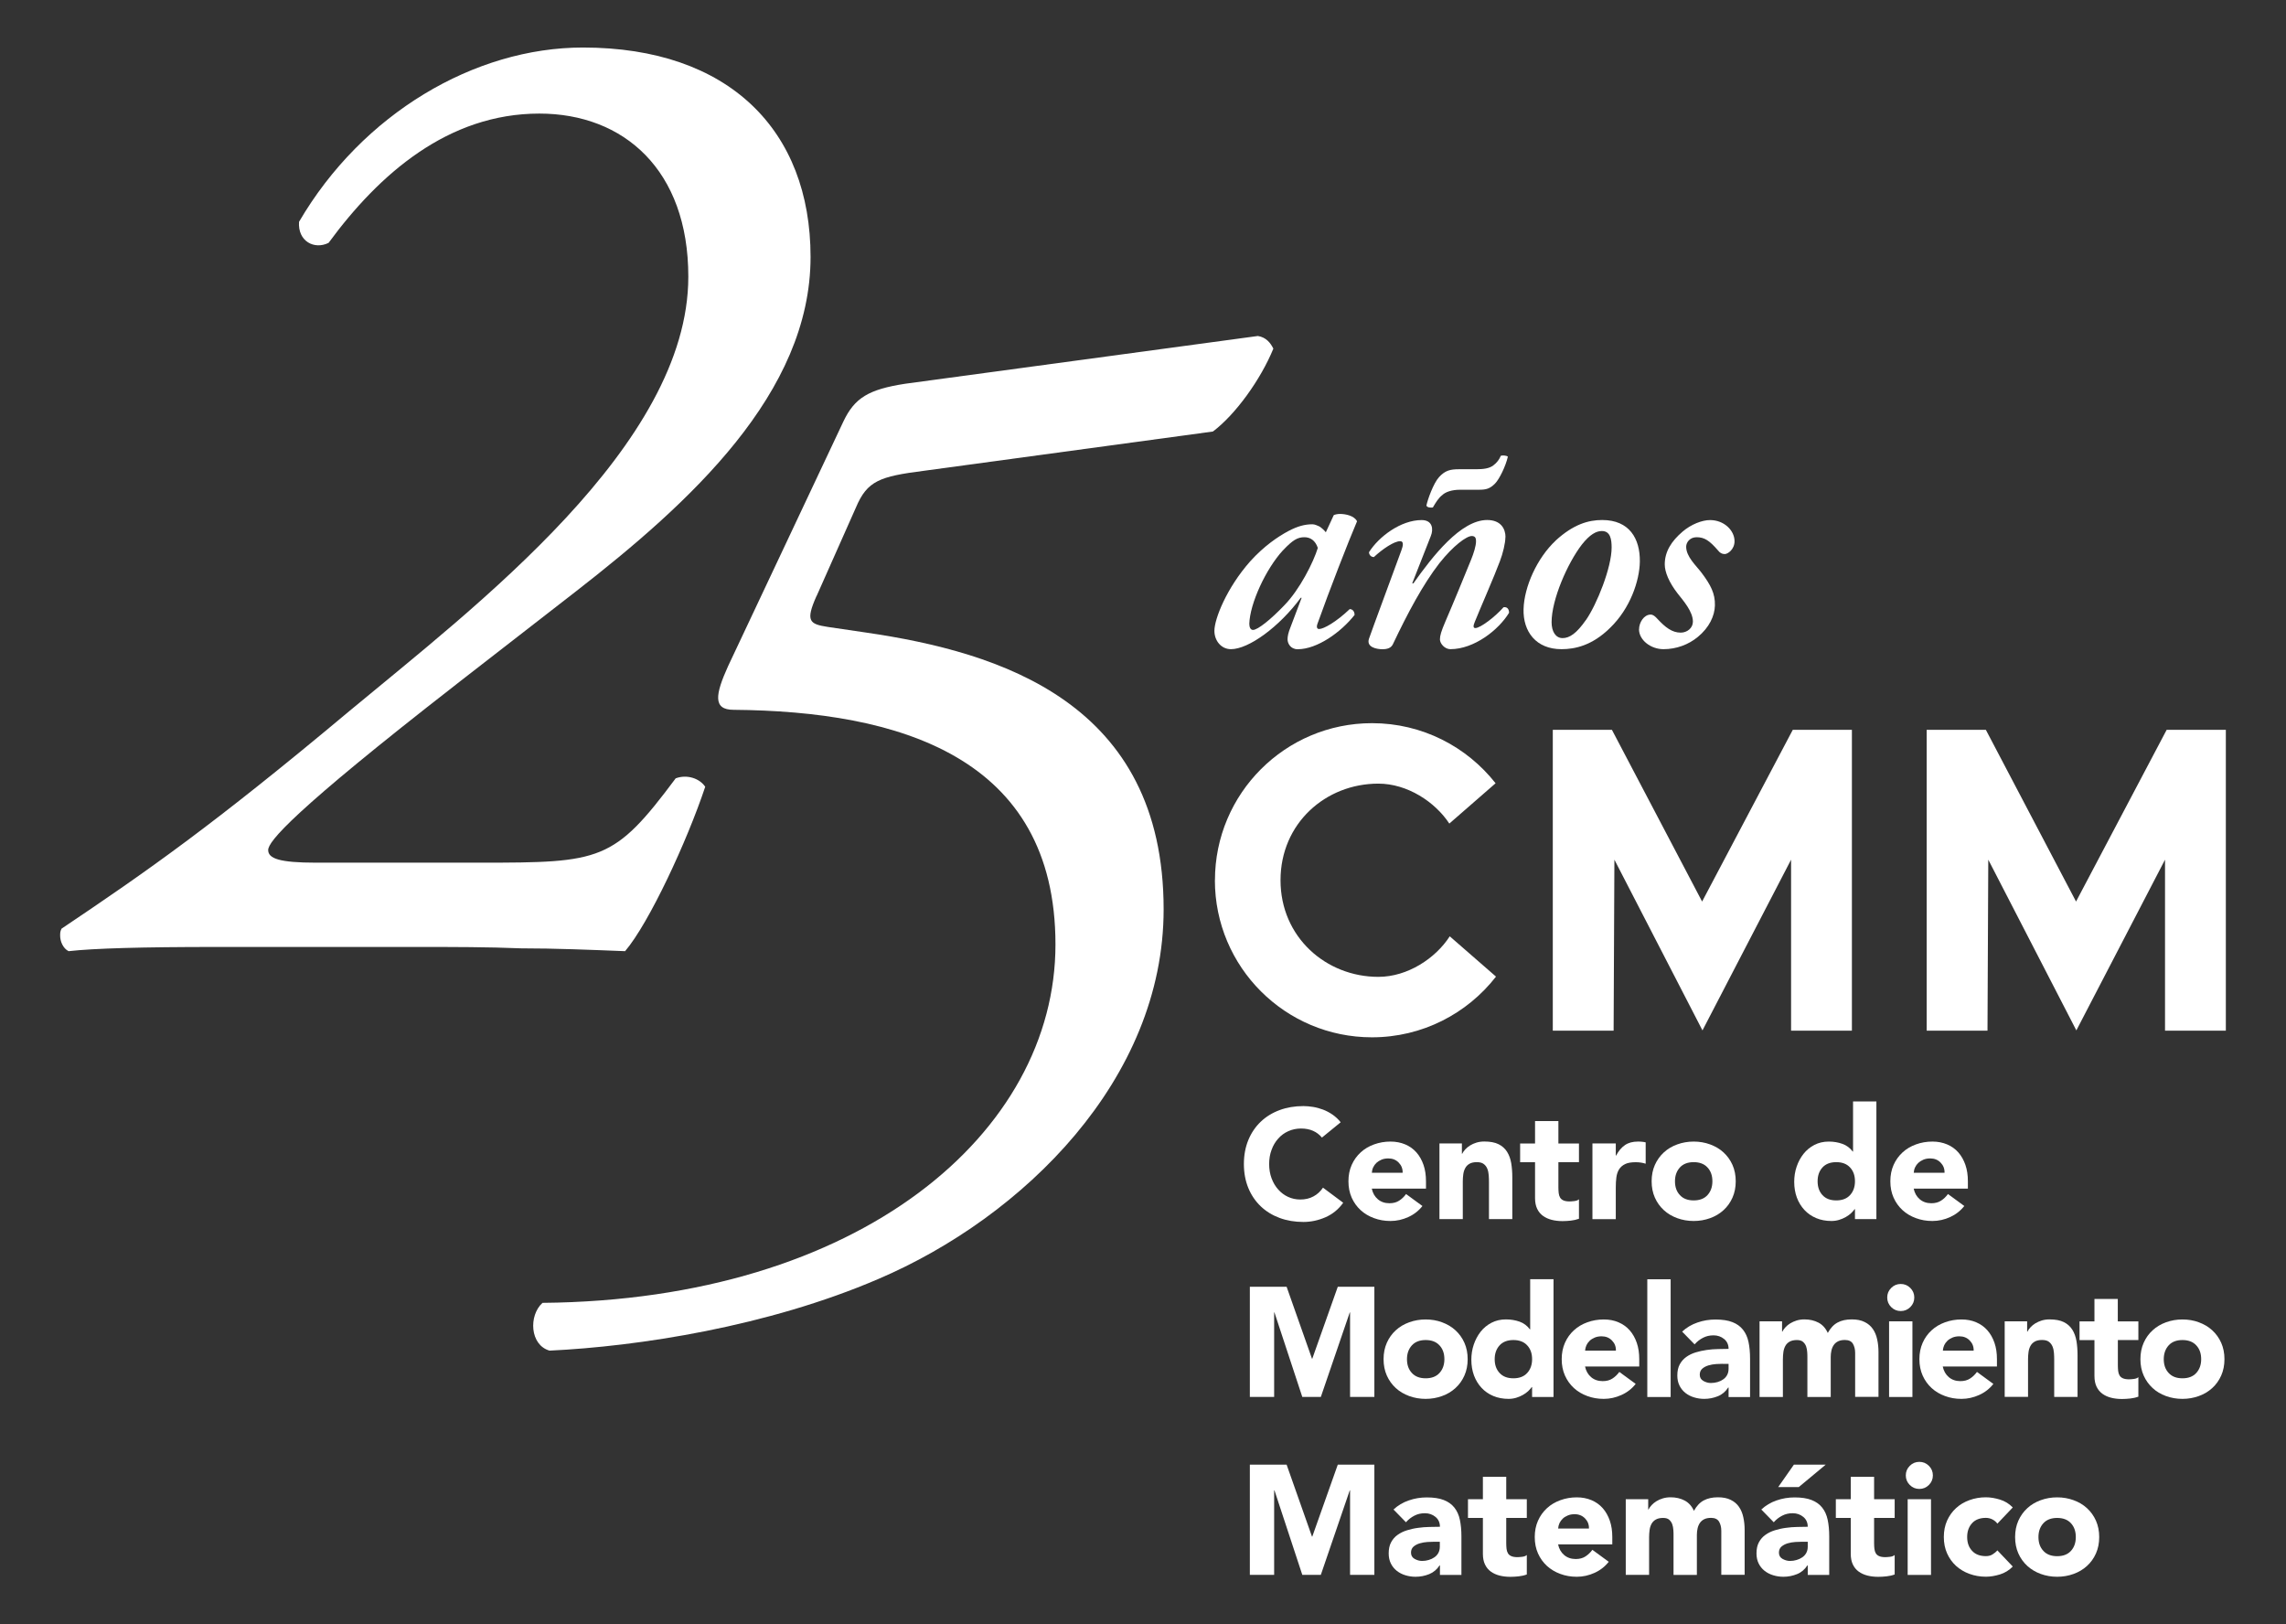
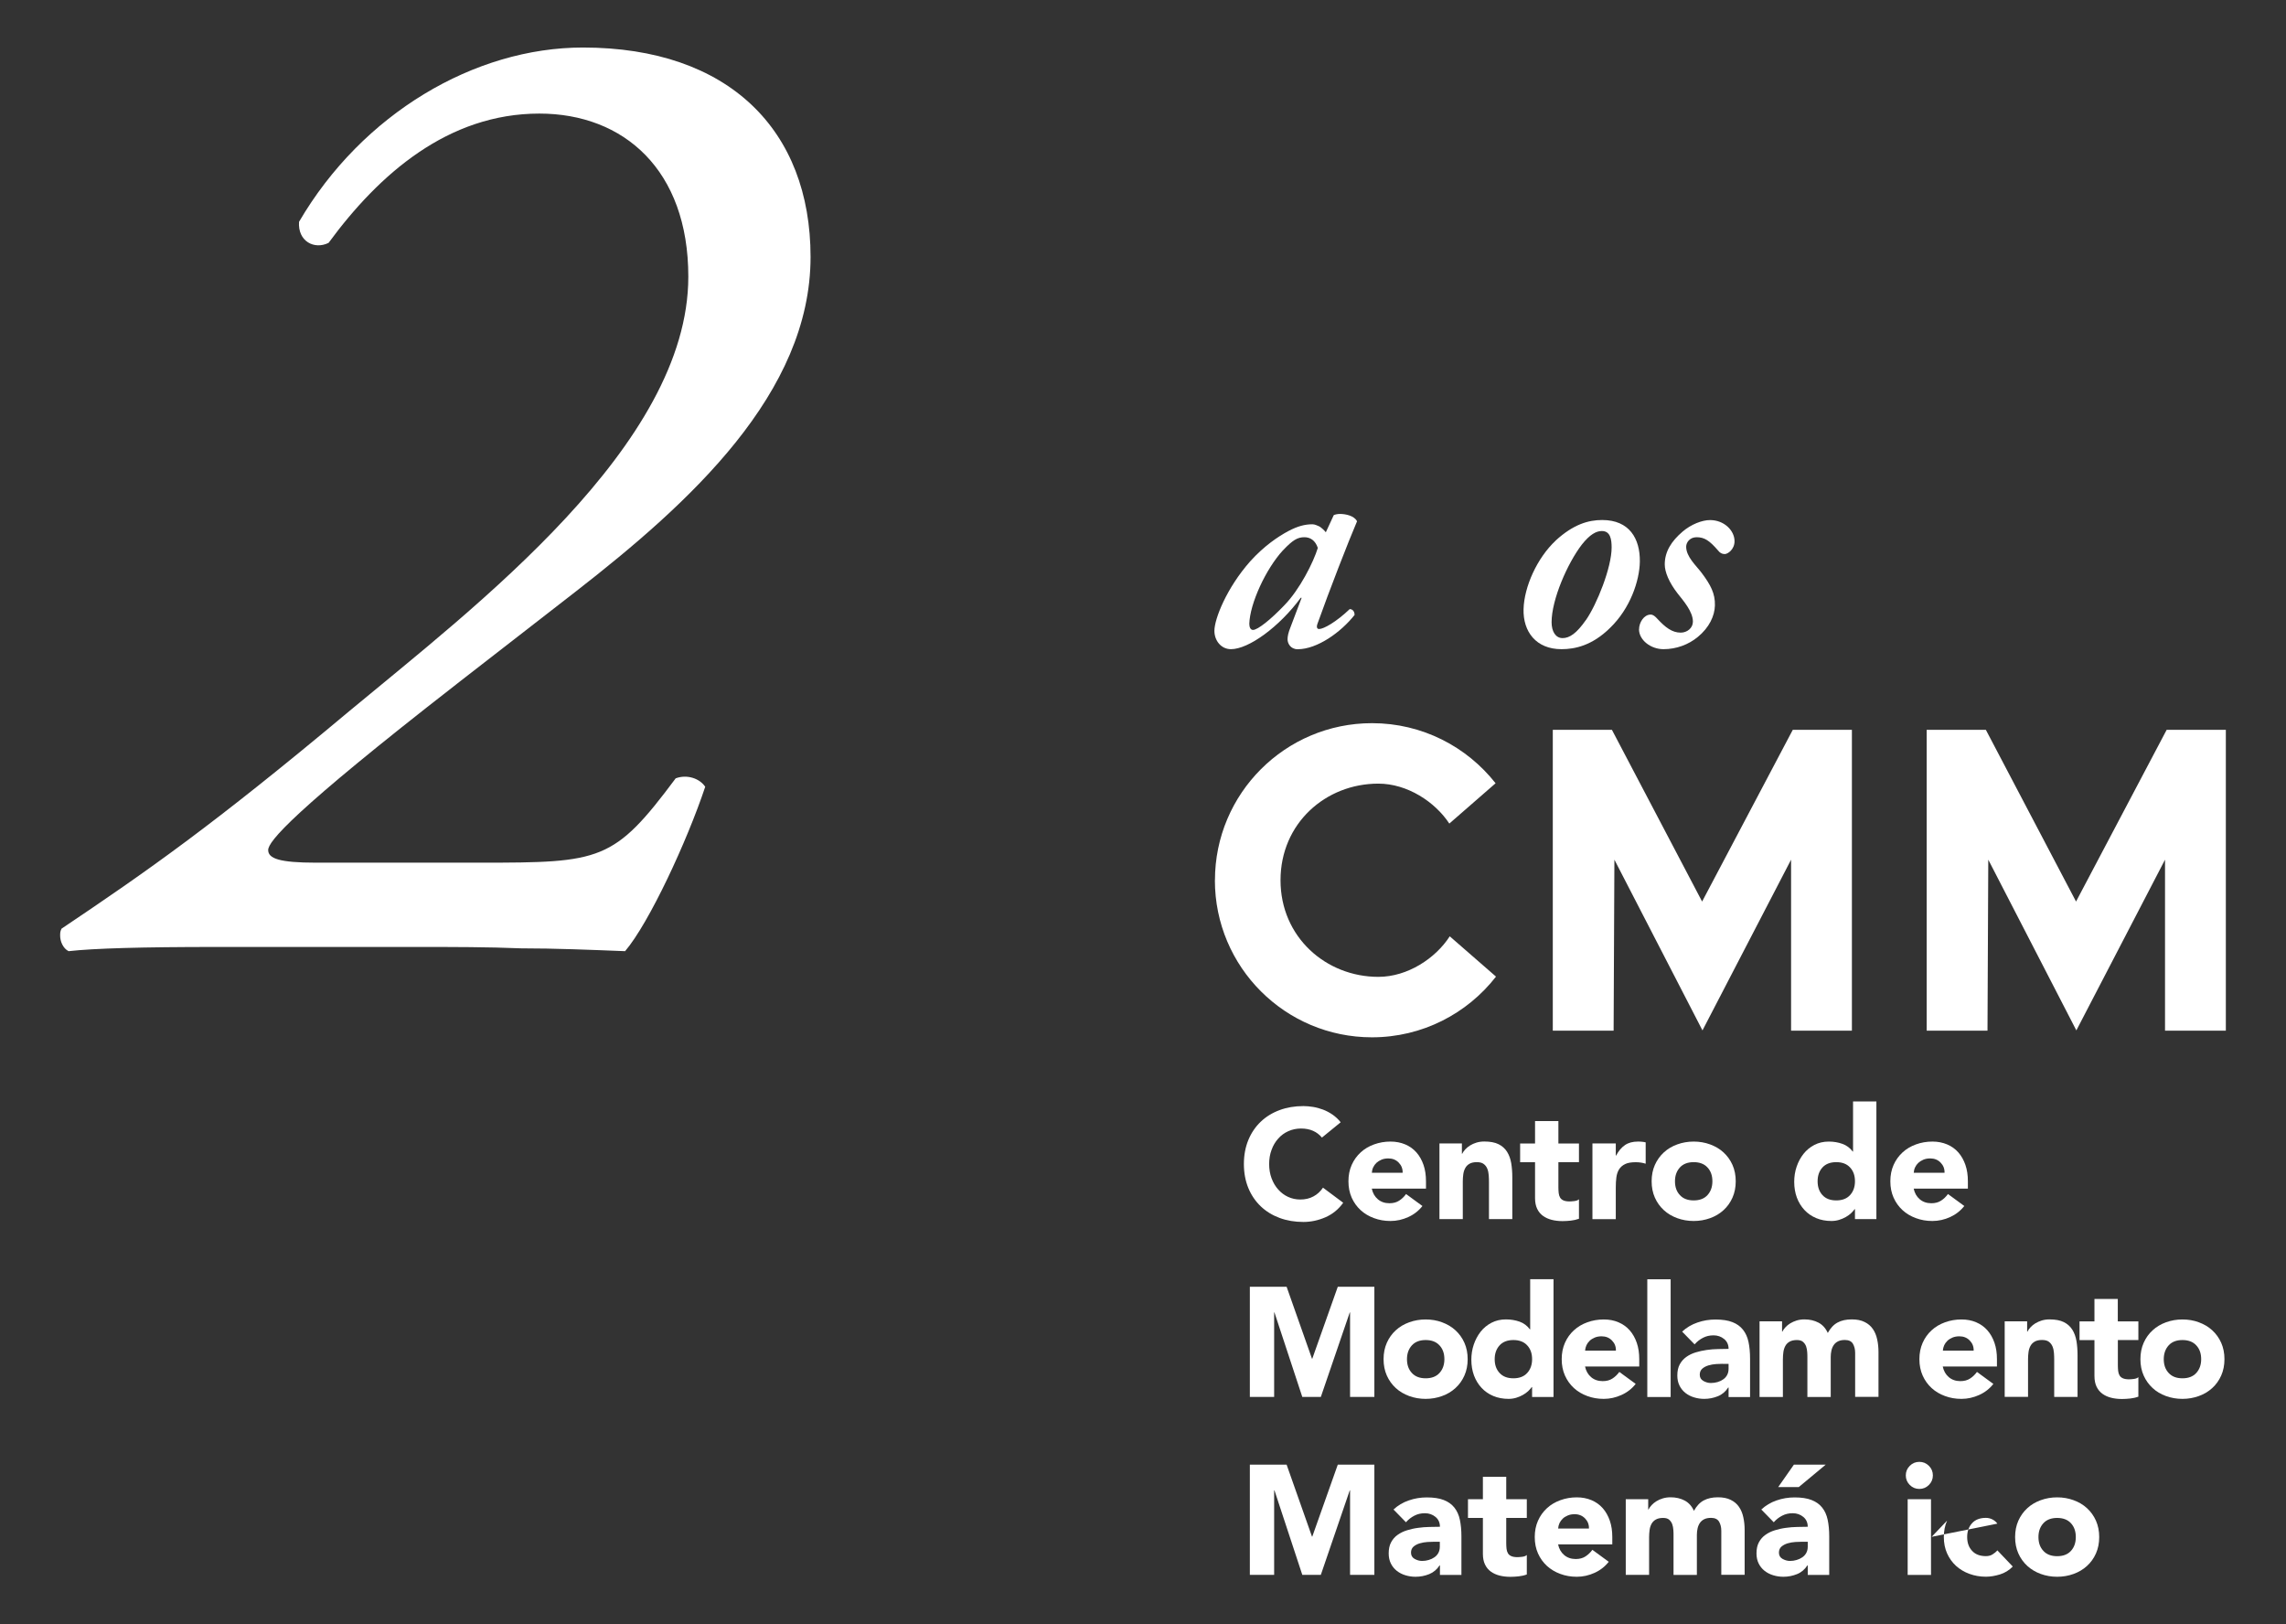
<svg xmlns="http://www.w3.org/2000/svg" id="logo" viewBox="0 0 380 270">
  <rect x="0" y="0" width="380" height="270" fill="#333333" stroke="none" />
  <defs>
    <style>
      .cls-1 {
        fill: #fff;
      }
    </style>
  </defs>
  <g>
    <path class="cls-1" d="M221.71,85.63c.2-.1.61-.2,1.02-.2.97,0,2.39.3,2.85,1.22-1.42,3.31-4.68,11.7-6.56,16.99-.25.66-.05.92.25.92.76,0,2.85-1.17,5.09-3.31.41,0,.81.31.81.97-2.24,2.85-6.2,5.7-9.46,5.7-1.22,0-1.68-1.02-1.68-1.63,0-.51.1-1.07.51-2.09l1.83-4.83h-.15c-3.56,4.83-8.65,8.54-11.6,8.54-1.63,0-2.75-1.42-2.75-3.05,0-1.98,2.03-7.12,5.95-11.55,2.29-2.54,4.63-4.12,6.36-5.04,1.53-.81,2.75-1.12,3.97-1.12.41,0,.81.2,1.17.36.25.15.76.56,1.07.97l1.32-2.85ZM213.26,91.48c-2.85,3.1-5.49,8.85-5.59,12.21,0,.56.2,1.02.61,1.02.81,0,3-1.78,5.19-4.07,2.59-2.64,4.88-7.22,5.59-9.56-.41-1.22-1.22-1.78-2.24-1.78-1.12,0-1.93.46-3.56,2.19Z" />
-     <path class="cls-1" d="M250.24,89.29c0,.97-.41,2.7-.92,4.02-.92,2.49-3.36,8.04-4.17,10.07-.25.61-.31,1.02.1,1.02.81,0,3.25-1.83,4.68-3.46.61-.1.92.31.92.92-1.73,2.85-5.8,6.05-9.76,6.05-.92,0-1.73-.92-1.73-1.63,0-.61.2-1.32.92-3,1.32-3.05,3.05-7.27,4.27-10.27.41-1.02.81-2.24.81-3.05,0-.46-.1-.86-.71-.86-.86,0-3.05,1.58-5.39,4.53-2.75,3.56-5.24,8.24-7.73,13.48-.3.61-.92.81-1.73.81-.92,0-2.7-.31-2.24-1.73.2-.66,4.88-13.27,5.39-14.7.31-.81.41-1.53-.2-1.53-1.02,0-2.95,1.32-4.37,2.64-.51,0-.81-.41-.81-.81,1.63-2.59,5.29-5.34,8.75-5.34,1.83,0,1.98,1.53,1.53,2.64l-3.1,7.88h.2c3.2-4.53,7.88-10.53,12.26-10.53,2.24,0,3.05,1.42,3.05,2.85ZM245.31,78c1.22,0,2.24-.1,2.95-.66.56-.41.97-.97,1.22-1.58.25-.1.97-.05,1.17.15-.36,1.58-1.42,3.76-2.14,4.48-.86.86-1.47,1.02-2.7,1.02h-3.1c-1.37,0-2.44.36-3,.92-.51.36-1.07,1.22-1.53,2.03-.46.05-.92,0-1.07-.31.2-1.02,1.17-3.71,2.09-4.73,1.02-1.12,1.88-1.32,3.31-1.32h2.8Z" />
    <path class="cls-1" d="M258.6,89.85c2.95-2.7,5.44-3.41,7.73-3.41,4.53,0,6.31,3.1,6.26,6.92-.05,3.15-1.58,7.78-4.98,11.04-2.95,2.9-5.8,3.51-8.04,3.51-4.27,0-6.41-2.95-6.31-6.66.1-3.71,2.24-8.49,5.34-11.39ZM263.63,103.07c1.83-2.64,4.27-8.75,4.27-12.05,0-1.37-.2-2.75-1.63-2.75-.92,0-1.98.56-3.31,2.24-2.39,3.1-5.04,9.15-5.04,12.92,0,1.53.66,2.64,1.83,2.64s2.34-.81,3.87-3Z" />
    <path class="cls-1" d="M272.46,104.6c0-1.12.81-2.44,1.93-2.44.41,0,.76.31,1.12.71,1.32,1.42,2.44,2.29,3.87,2.29,1.07,0,2.03-.76,2.03-1.83,0-1.68-1.58-3.46-2.54-4.68-1.42-1.83-2.14-3.56-2.14-4.83,0-2.14,1.12-3.87,2.95-5.44,1.42-1.22,3.25-1.93,4.58-1.93,2.34,0,4.07,1.73,4.07,3.51,0,1.37-1.12,2.14-1.63,2.14-.46,0-.81-.2-1.12-.61-1.42-1.63-2.24-2.19-3.56-2.19-1.12,0-1.73.86-1.73,1.58,0,1.68,1.68,3.15,2.59,4.37,1.48,1.98,2.24,3.41,2.19,5.39-.05,1.73-.92,3.66-2.85,5.24-1.53,1.27-3.56,2.03-5.7,2.03s-4.07-1.53-4.07-3.31Z" />
  </g>
  <g>
    <path class="cls-1" d="M75.88,113.73c-27.33,21.26-31.3,26.16-31.3,27.57s1.87,2.1,7.94,2.1h27.33c20.09,0,22.19-.23,32.47-14.02,1.87-.7,3.97,0,4.91,1.4-3.04,9.11-9.34,22.66-13.32,27.33-5.84-.23-11.68-.47-17.29-.47-5.61-.23-11.21-.23-17.05-.23h-33.64c-12.38,0-20.32.23-24.53.7-.93-.47-1.4-1.64-1.4-2.57,0-.47,0-.7.23-1.17,14.25-9.58,25-17.05,47.89-36.21,20.79-17.29,56.3-44.15,56.3-72.18,0-17.75-10.75-27.1-24.76-27.1-15.18,0-26.63,10.04-35.04,21.49-2.34,1.17-5.14-.23-4.91-3.5,10.51-17.99,29.2-28.97,47.19-28.97,24.29,0,37.84,13.78,37.84,34.81,0,22.66-20.09,40.88-39.01,55.6l-19.86,15.42Z" />
-     <path class="cls-1" d="M135.73,99.07c-1.87,4.2-1.17,4.67,1.87,5.14l6.31.93c22.43,3.27,49.52,11.68,49.52,46.02,0,28.27-23.36,51.16-47.42,61.44-18.46,7.94-39.95,11.21-54.66,11.91-3.27-.93-3.5-5.84-1.17-7.94,52.8-.47,85.27-28.27,85.27-59.57s-26.16-38.78-53.5-39.01c-3.5,0-3.04-2.57-.93-7.24l19.16-40.65c1.87-3.97,4.21-5.37,10.28-6.31l58.64-7.94c1.4.23,2.1,1.17,2.57,2.1-2.1,5.14-6.31,10.98-10.05,13.78l-48.12,6.54c-7.24.93-9.34,1.64-11.21,6.07l-6.54,14.72Z" />
  </g>
  <g>
    <polygon class="cls-1" points="258.12 171.32 258.12 121.32 267.95 121.32 282.94 149.86 298.01 121.32 307.84 121.32 307.84 171.32 297.73 171.32 297.73 142.9 283 171.28 268.36 142.9 268.23 171.32 258.12 171.32" />
    <path class="cls-1" d="M201.96,146.32c0-14.42,11.69-26.11,26.11-26.11,8.34,0,15.76,3.91,20.54,9.99l-7.69,6.7c-2.37-3.6-6.97-6.64-11.8-6.64-8.75,0-16.26,6.59-16.26,16.06s7.58,16.06,16.26,16.06c4.87,0,9.51-3.08,11.87-6.74l7.69,6.7c-4.78,6.14-12.24,10.09-20.62,10.09-14.42,0-26.11-11.69-26.11-26.11" />
    <polygon class="cls-1" points="320.27 171.32 320.27 121.32 330.11 121.32 345.1 149.86 360.16 121.32 370 121.32 370 171.32 359.89 171.32 359.89 142.9 345.15 171.28 330.51 142.9 330.38 171.32 320.27 171.32" />
    <g>
      <path class="cls-1" d="M219.74,189.09c-.4-.48-.88-.85-1.46-1.11-.58-.26-1.25-.39-2.01-.39s-1.46.15-2.11.44c-.65.29-1.21.7-1.68,1.23-.48.53-.85,1.15-1.11,1.88-.27.72-.4,1.51-.4,2.35s.13,1.65.4,2.37c.27.72.63,1.34,1.1,1.86.47.53,1.01.94,1.64,1.23.63.29,1.31.44,2.03.44.83,0,1.56-.17,2.2-.52.64-.34,1.16-.83,1.58-1.45l3.36,2.51c-.78,1.09-1.76,1.89-2.95,2.41-1.19.52-2.42.78-3.67.78-1.43,0-2.75-.22-3.96-.67-1.21-.45-2.25-1.09-3.13-1.93-.88-.84-1.57-1.85-2.06-3.04-.49-1.19-.74-2.52-.74-3.99s.25-2.8.74-3.99c.49-1.19,1.18-2.2,2.06-3.04.88-.84,1.92-1.48,3.13-1.93,1.21-.45,2.53-.67,3.96-.67.52,0,1.06.05,1.62.14.56.09,1.11.25,1.66.45.54.21,1.06.48,1.57.83.5.35.95.77,1.35,1.27l-3.11,2.54Z" />
      <path class="cls-1" d="M236.45,200.47c-.62.79-1.41,1.41-2.36,1.84-.95.43-1.93.65-2.95.65s-1.88-.16-2.73-.47c-.85-.31-1.6-.75-2.23-1.33-.63-.58-1.13-1.27-1.49-2.08-.36-.81-.54-1.72-.54-2.72s.18-1.91.54-2.72c.36-.81.86-1.5,1.49-2.08.63-.58,1.37-1.02,2.23-1.33.85-.31,1.76-.47,2.73-.47.9,0,1.71.16,2.45.47.73.31,1.35.75,1.86,1.33.51.58.9,1.27,1.18,2.08.28.81.41,1.72.41,2.72v1.22h-9.01c.16.74.49,1.33,1.01,1.77.52.44,1.16.66,1.92.66.64,0,1.18-.14,1.62-.43.44-.28.82-.65,1.15-1.1l2.72,1.99ZM233.16,194.94c.02-.66-.2-1.22-.65-1.68-.45-.47-1.03-.7-1.73-.7-.43,0-.81.07-1.14.21-.33.14-.61.32-.84.53-.23.22-.41.47-.54.75-.13.28-.2.58-.22.89h5.12Z" />
      <path class="cls-1" d="M239.28,190.07h3.73v1.71h.05c.12-.24.29-.48.52-.73.22-.24.49-.46.8-.65.31-.19.66-.35,1.06-.47.4-.12.83-.18,1.29-.18.98,0,1.78.15,2.38.45.6.3,1.07.72,1.41,1.26.34.54.56,1.16.69,1.89.12.72.18,1.51.18,2.36v6.94h-3.88v-6.16c0-.36-.01-.74-.04-1.13-.03-.39-.1-.75-.23-1.07-.13-.33-.33-.6-.6-.8-.27-.21-.65-.31-1.15-.31s-.91.09-1.22.27c-.31.18-.55.42-.71.73-.16.3-.27.64-.32,1.02-.05.38-.08.78-.08,1.19v6.26h-3.88v-12.58Z" />
      <path class="cls-1" d="M262.47,193.18h-3.42v4.19c0,.35.02.66.05.95.03.28.11.53.23.74.12.21.31.37.56.48.25.11.58.17,1,.17.21,0,.48-.02.82-.06.34-.04.59-.14.76-.3v3.24c-.43.15-.88.26-1.35.31-.47.05-.92.08-1.37.08-.66,0-1.26-.07-1.81-.21-.55-.14-1.03-.36-1.45-.66-.41-.3-.74-.69-.97-1.18-.23-.48-.35-1.07-.35-1.76v-5.98h-2.48v-3.11h2.48v-3.73h3.88v3.73h3.42v3.11Z" />
      <path class="cls-1" d="M264.71,190.07h3.88v2.02h.05c.41-.78.91-1.36,1.48-1.75.57-.39,1.28-.58,2.15-.58.22,0,.45,0,.67.03.22.02.43.05.62.1v3.55c-.28-.09-.55-.15-.82-.19-.27-.04-.55-.06-.84-.06-.74,0-1.33.1-1.76.31-.43.21-.76.5-1,.87-.23.37-.38.82-.45,1.33-.07.52-.1,1.09-.1,1.71v5.25h-3.88v-12.58Z" />
      <path class="cls-1" d="M274.55,196.36c0-1,.18-1.91.54-2.72.36-.81.86-1.5,1.49-2.08.63-.58,1.37-1.02,2.23-1.33.85-.31,1.76-.47,2.73-.47s1.88.16,2.73.47c.85.31,1.6.75,2.23,1.33.63.58,1.13,1.27,1.49,2.08.36.81.54,1.72.54,2.72s-.18,1.91-.54,2.72c-.36.81-.86,1.51-1.49,2.08-.63.58-1.37,1.02-2.23,1.33-.85.31-1.76.47-2.73.47s-1.88-.16-2.73-.47c-.85-.31-1.6-.75-2.23-1.33-.63-.58-1.13-1.27-1.49-2.08-.36-.81-.54-1.72-.54-2.72ZM278.43,196.36c0,.95.27,1.72.82,2.3.54.59,1.31.88,2.29.88s1.75-.29,2.29-.88c.54-.59.82-1.35.82-2.3s-.27-1.72-.82-2.3c-.54-.59-1.31-.88-2.29-.88s-1.75.29-2.29.88c-.54.59-.82,1.35-.82,2.3Z" />
      <path class="cls-1" d="M311.92,202.65h-3.57v-1.66h-.05c-.15.22-.36.45-.61.69-.25.23-.54.44-.88.63-.34.19-.71.35-1.11.47-.41.12-.82.18-1.26.18-.93,0-1.78-.16-2.54-.48-.76-.32-1.41-.77-1.95-1.35-.54-.58-.96-1.26-1.26-2.06-.29-.79-.44-1.66-.44-2.61,0-.88.13-1.72.4-2.52.27-.8.65-1.51,1.14-2.13.49-.62,1.09-1.12,1.8-1.49.71-.37,1.51-.56,2.41-.56.81,0,1.57.13,2.26.38.7.25,1.27.68,1.72,1.28h.05v-8.33h3.88v19.57ZM308.35,196.36c0-.95-.27-1.72-.82-2.3-.54-.59-1.31-.88-2.29-.88s-1.75.29-2.29.88c-.54.59-.81,1.35-.81,2.3s.27,1.72.81,2.3c.54.59,1.31.88,2.29.88s1.75-.29,2.29-.88c.54-.59.82-1.35.82-2.3Z" />
      <path class="cls-1" d="M326.52,200.47c-.62.79-1.41,1.41-2.35,1.84-.95.43-1.93.65-2.95.65s-1.88-.16-2.73-.47c-.85-.31-1.6-.75-2.23-1.33-.63-.58-1.13-1.27-1.49-2.08-.36-.81-.54-1.72-.54-2.72s.18-1.91.54-2.72c.36-.81.86-1.5,1.49-2.08.63-.58,1.37-1.02,2.23-1.33.85-.31,1.76-.47,2.73-.47.9,0,1.71.16,2.45.47.73.31,1.35.75,1.86,1.33.51.58.9,1.27,1.18,2.08.28.81.41,1.72.41,2.72v1.22h-9.01c.16.74.49,1.33,1.01,1.77.52.44,1.16.66,1.92.66.64,0,1.18-.14,1.62-.43.44-.28.82-.65,1.15-1.1l2.72,1.99ZM323.24,194.94c.02-.66-.2-1.22-.65-1.68-.45-.47-1.03-.7-1.73-.7-.43,0-.81.07-1.14.21-.33.14-.61.32-.84.53-.23.22-.41.47-.54.75-.13.28-.2.58-.22.89h5.12Z" />
      <path class="cls-1" d="M207.76,213.89h6.11l4.22,11.96h.05l4.24-11.96h6.08v18.32h-4.04v-14.05h-.05l-4.81,14.05h-3.08l-4.63-14.05h-.05v14.05h-4.04v-18.32Z" />
      <path class="cls-1" d="M229.99,225.93c0-1,.18-1.91.54-2.72.36-.81.86-1.51,1.49-2.08.63-.58,1.37-1.02,2.23-1.33.85-.31,1.76-.47,2.73-.47s1.88.15,2.73.47c.85.31,1.6.75,2.23,1.33.63.58,1.13,1.27,1.49,2.08.36.81.54,1.72.54,2.72s-.18,1.91-.54,2.72c-.36.81-.86,1.51-1.49,2.08-.63.58-1.37,1.02-2.23,1.33-.85.31-1.76.47-2.73.47s-1.88-.16-2.73-.47c-.85-.31-1.6-.75-2.23-1.33-.63-.58-1.13-1.27-1.49-2.08-.36-.81-.54-1.72-.54-2.72ZM233.88,225.93c0,.95.27,1.72.82,2.3.54.59,1.31.88,2.29.88s1.75-.29,2.29-.88c.54-.59.82-1.35.82-2.3s-.27-1.72-.82-2.3c-.54-.59-1.31-.88-2.29-.88s-1.75.29-2.29.88c-.54.59-.82,1.36-.82,2.3Z" />
      <path class="cls-1" d="M258.25,232.22h-3.57v-1.66h-.05c-.16.22-.36.45-.61.69-.25.23-.54.44-.88.63-.34.19-.71.35-1.11.47-.41.12-.82.18-1.26.18-.93,0-1.78-.16-2.54-.48-.76-.32-1.41-.77-1.95-1.35-.54-.58-.96-1.26-1.26-2.06-.29-.79-.44-1.66-.44-2.61,0-.88.13-1.72.4-2.52.27-.8.65-1.51,1.14-2.14.49-.62,1.09-1.12,1.8-1.49.71-.37,1.51-.56,2.41-.56.81,0,1.57.13,2.26.37.7.25,1.27.68,1.72,1.28h.05v-8.33h3.88v19.57ZM254.68,225.93c0-.95-.27-1.72-.82-2.3-.54-.59-1.31-.88-2.29-.88s-1.75.29-2.29.88c-.54.59-.82,1.36-.82,2.3s.27,1.72.82,2.3c.54.59,1.31.88,2.29.88s1.75-.29,2.29-.88c.54-.59.82-1.35.82-2.3Z" />
      <path class="cls-1" d="M271.9,230.04c-.62.79-1.41,1.41-2.36,1.84-.95.43-1.93.65-2.95.65s-1.88-.16-2.73-.47c-.85-.31-1.6-.75-2.23-1.33-.63-.58-1.13-1.27-1.49-2.08-.36-.81-.54-1.72-.54-2.72s.18-1.91.54-2.72c.36-.81.86-1.51,1.49-2.08.63-.58,1.37-1.02,2.23-1.33.85-.31,1.76-.47,2.73-.47.9,0,1.71.15,2.45.47.73.31,1.35.75,1.86,1.33.51.58.9,1.27,1.18,2.08.28.81.41,1.72.41,2.72v1.22h-9.01c.16.74.49,1.33,1.01,1.77.52.44,1.16.66,1.92.66.64,0,1.18-.14,1.62-.43.44-.28.82-.65,1.15-1.1l2.72,1.99ZM268.61,224.51c.02-.66-.2-1.22-.65-1.68-.45-.47-1.03-.7-1.73-.7-.43,0-.81.07-1.14.21-.33.14-.61.31-.84.53-.23.22-.41.47-.54.75-.13.29-.2.58-.22.89h5.12Z" />
      <path class="cls-1" d="M273.83,212.65h3.88v19.57h-3.88v-19.57Z" />
      <path class="cls-1" d="M287.33,230.64h-.05c-.43.67-1,1.16-1.72,1.45-.72.29-1.47.44-2.26.44-.59,0-1.15-.08-1.7-.25-.54-.16-1.02-.41-1.44-.74-.41-.33-.74-.73-.98-1.22-.24-.48-.36-1.04-.36-1.68,0-.72.13-1.34.4-1.84.27-.5.63-.91,1.09-1.24.46-.33.98-.58,1.57-.76.59-.18,1.19-.31,1.82-.4.63-.09,1.26-.14,1.89-.15.63-.02,1.21-.03,1.75-.03,0-.69-.25-1.24-.74-1.64-.49-.4-1.07-.61-1.75-.61s-1.22.13-1.75.4c-.53.27-1,.63-1.41,1.1l-2.07-2.12c.72-.67,1.57-1.18,2.54-1.51.97-.34,1.97-.5,3-.5,1.14,0,2.07.14,2.81.43.73.28,1.32.7,1.76,1.26.44.55.75,1.23.92,2.03.17.8.26,1.73.26,2.78v6.39h-3.57v-1.58ZM286.38,226.7c-.29,0-.66.01-1.1.04-.44.03-.86.1-1.27.22-.41.12-.75.3-1.03.54-.28.24-.43.58-.43,1.01,0,.47.2.81.6,1.04.4.22.81.34,1.24.34.38,0,.75-.05,1.1-.15.35-.1.67-.25.94-.44.28-.19.5-.43.66-.72.16-.29.25-.64.25-1.04v-.83h-.96Z" />
      <path class="cls-1" d="M292.5,219.64h3.73v1.71h.05c.12-.24.29-.48.52-.73.22-.24.49-.46.8-.65.31-.19.66-.34,1.06-.47.4-.12.83-.18,1.29-.18.88,0,1.66.18,2.34.54s1.19.93,1.54,1.71c.45-.81.99-1.39,1.63-1.73.64-.35,1.42-.52,2.36-.52.85,0,1.56.14,2.13.43.58.28,1.03.67,1.37,1.16.34.49.58,1.07.72,1.73.15.66.22,1.38.22,2.13v7.43h-3.88v-7.32c0-.59-.13-1.09-.37-1.51-.25-.42-.7-.63-1.33-.63-.45,0-.82.07-1.13.22-.3.15-.54.35-.72.61-.18.26-.31.56-.39.91-.08.35-.12.71-.12,1.09v6.65h-3.88v-6.65c0-.22,0-.5-.03-.83-.02-.33-.08-.64-.18-.93-.1-.29-.27-.54-.51-.75-.23-.21-.57-.31-1.02-.31-.5,0-.91.09-1.22.27-.31.18-.55.42-.71.72-.16.3-.27.64-.32,1.02-.05.38-.08.78-.08,1.19v6.26h-3.88v-12.58Z" />
-       <path class="cls-1" d="M313.71,215.68c0-.62.22-1.15.66-1.59.44-.44.97-.66,1.59-.66s1.15.22,1.59.66c.44.44.66.97.66,1.59s-.22,1.15-.66,1.59c-.44.44-.97.66-1.59.66s-1.15-.22-1.59-.66c-.44-.44-.66-.97-.66-1.59ZM314.02,219.64h3.88v12.58h-3.88v-12.58Z" />
      <path class="cls-1" d="M331.36,230.04c-.62.79-1.41,1.41-2.36,1.84-.95.43-1.93.65-2.95.65s-1.88-.16-2.73-.47c-.85-.31-1.6-.75-2.23-1.33-.63-.58-1.13-1.27-1.49-2.08-.36-.81-.54-1.72-.54-2.72s.18-1.91.54-2.72c.36-.81.86-1.51,1.49-2.08.63-.58,1.37-1.02,2.23-1.33.85-.31,1.76-.47,2.73-.47.9,0,1.71.15,2.45.47.73.31,1.35.75,1.86,1.33.51.58.9,1.27,1.18,2.08.28.81.41,1.72.41,2.72v1.22h-9.01c.16.74.49,1.33,1.01,1.77.52.44,1.16.66,1.91.66.64,0,1.18-.14,1.62-.43.44-.28.82-.65,1.15-1.1l2.72,1.99ZM328.08,224.51c.02-.66-.2-1.22-.65-1.68-.45-.47-1.03-.7-1.73-.7-.43,0-.81.07-1.14.21-.33.14-.61.31-.84.53-.23.22-.41.47-.54.75-.13.29-.2.58-.22.89h5.12Z" />
      <path class="cls-1" d="M333.24,219.64h3.73v1.71h.05c.12-.24.29-.48.52-.73.22-.24.49-.46.8-.65.31-.19.66-.34,1.06-.47.4-.12.83-.18,1.29-.18.98,0,1.78.15,2.38.45.6.3,1.07.72,1.41,1.26.34.54.56,1.16.69,1.89.12.72.18,1.51.18,2.35v6.94h-3.88v-6.16c0-.36-.01-.74-.04-1.13-.03-.39-.1-.75-.23-1.07-.13-.33-.33-.59-.6-.8-.27-.21-.65-.31-1.15-.31s-.91.09-1.22.27c-.31.18-.55.42-.71.72-.16.3-.27.64-.32,1.02-.05.38-.08.78-.08,1.19v6.26h-3.88v-12.58Z" />
      <path class="cls-1" d="M355.47,222.75h-3.42v4.19c0,.35.02.66.05.95.03.28.11.53.23.74.12.21.31.37.56.48.25.11.58.17,1,.17.21,0,.48-.02.81-.06.34-.04.59-.14.76-.3v3.24c-.43.16-.88.26-1.35.31-.47.05-.92.08-1.37.08-.66,0-1.26-.07-1.81-.21-.55-.14-1.04-.36-1.45-.66-.41-.3-.74-.69-.97-1.18-.23-.48-.35-1.07-.35-1.76v-5.98h-2.48v-3.11h2.48v-3.73h3.88v3.73h3.42v3.11Z" />
      <path class="cls-1" d="M355.8,225.93c0-1,.18-1.91.54-2.72.36-.81.86-1.51,1.49-2.08.63-.58,1.37-1.02,2.22-1.33.85-.31,1.76-.47,2.73-.47s1.88.15,2.73.47c.85.31,1.6.75,2.23,1.33.63.58,1.13,1.27,1.49,2.08.36.81.54,1.72.54,2.72s-.18,1.91-.54,2.72c-.36.81-.86,1.51-1.49,2.08-.63.58-1.37,1.02-2.23,1.33-.85.31-1.76.47-2.73.47s-1.88-.16-2.73-.47c-.85-.31-1.6-.75-2.22-1.33-.63-.58-1.13-1.27-1.49-2.08-.36-.81-.54-1.72-.54-2.72ZM359.68,225.93c0,.95.27,1.72.82,2.3.54.59,1.31.88,2.29.88s1.75-.29,2.29-.88c.54-.59.82-1.35.82-2.3s-.27-1.72-.82-2.3c-.54-.59-1.31-.88-2.29-.88s-1.75.29-2.29.88c-.54.59-.82,1.36-.82,2.3Z" />
      <path class="cls-1" d="M207.76,243.46h6.11l4.22,11.96h.05l4.24-11.96h6.08v18.32h-4.04v-14.05h-.05l-4.81,14.05h-3.08l-4.63-14.05h-.05v14.05h-4.04v-18.32Z" />
      <path class="cls-1" d="M239.35,260.21h-.05c-.43.67-1.01,1.16-1.72,1.45-.72.29-1.47.44-2.27.44-.59,0-1.15-.08-1.69-.25-.54-.16-1.02-.41-1.44-.74-.41-.33-.74-.73-.98-1.22-.24-.48-.36-1.04-.36-1.68,0-.72.13-1.34.4-1.84.27-.5.63-.92,1.09-1.24.46-.33.98-.58,1.57-.76.59-.18,1.19-.32,1.82-.4.63-.09,1.26-.14,1.89-.15.63-.02,1.21-.03,1.75-.03,0-.69-.25-1.24-.74-1.64-.49-.4-1.07-.61-1.75-.61s-1.22.13-1.75.4c-.53.27-1,.63-1.41,1.1l-2.07-2.12c.72-.67,1.57-1.18,2.54-1.51.97-.34,1.97-.5,3-.5,1.14,0,2.07.14,2.81.43.73.28,1.32.7,1.76,1.25.44.55.75,1.23.92,2.03.17.8.26,1.73.26,2.78v6.39h-3.57v-1.58ZM238.39,256.28c-.29,0-.66.01-1.1.04-.44.03-.86.1-1.27.22-.41.12-.75.3-1.04.54-.28.24-.43.58-.43,1.01,0,.47.2.81.6,1.04.4.22.81.34,1.24.34.38,0,.75-.05,1.1-.16.35-.1.67-.25.94-.44.28-.19.5-.43.66-.72.16-.29.25-.64.25-1.04v-.83h-.96Z" />
      <path class="cls-1" d="M253.8,252.32h-3.42v4.19c0,.35.02.66.05.94.03.28.11.53.23.74.12.21.31.37.56.48.25.11.58.17,1,.17.21,0,.48-.02.82-.06.34-.04.59-.14.76-.3v3.24c-.43.16-.88.26-1.35.31-.47.05-.92.08-1.37.08-.66,0-1.26-.07-1.81-.21-.55-.14-1.03-.36-1.45-.66-.41-.3-.74-.69-.97-1.18-.23-.48-.35-1.07-.35-1.76v-5.98h-2.48v-3.11h2.48v-3.73h3.88v3.73h3.42v3.11Z" />
      <path class="cls-1" d="M267.42,259.61c-.62.79-1.41,1.41-2.36,1.84-.95.43-1.93.65-2.95.65s-1.88-.16-2.73-.47c-.85-.31-1.6-.76-2.23-1.33-.63-.58-1.13-1.27-1.49-2.08-.36-.81-.54-1.72-.54-2.72s.18-1.91.54-2.72c.36-.81.86-1.5,1.49-2.08.63-.58,1.37-1.02,2.23-1.33.85-.31,1.76-.47,2.73-.47.9,0,1.71.16,2.45.47.73.31,1.35.75,1.86,1.33.51.58.9,1.27,1.18,2.08.28.81.41,1.72.41,2.72v1.22h-9.01c.16.74.49,1.33,1.01,1.77.52.44,1.16.66,1.92.66.64,0,1.18-.14,1.62-.43.44-.29.82-.65,1.15-1.1l2.72,1.99ZM264.13,254.08c.02-.66-.2-1.22-.65-1.68s-1.03-.7-1.73-.7c-.43,0-.81.07-1.14.21-.33.14-.61.31-.84.53-.23.22-.41.47-.54.75-.13.29-.2.58-.22.89h5.12Z" />
      <path class="cls-1" d="M270.25,249.21h3.73v1.71h.05c.12-.24.29-.48.52-.73.22-.24.49-.46.8-.65.31-.19.66-.35,1.06-.47.4-.12.83-.18,1.29-.18.88,0,1.66.18,2.34.54.68.36,1.19.93,1.54,1.71.45-.81.99-1.39,1.63-1.73.64-.34,1.42-.52,2.36-.52.85,0,1.56.14,2.13.43.58.28,1.03.67,1.37,1.16.34.49.58,1.07.72,1.73.15.66.22,1.38.22,2.13v7.43h-3.88v-7.32c0-.59-.13-1.09-.37-1.51-.25-.42-.7-.63-1.33-.63-.45,0-.82.07-1.13.22-.3.15-.54.35-.72.61-.18.26-.31.56-.39.91-.08.35-.12.71-.12,1.09v6.65h-3.88v-6.65c0-.22,0-.5-.03-.83-.02-.33-.08-.64-.18-.93-.1-.29-.27-.54-.5-.75-.23-.21-.57-.31-1.02-.31-.5,0-.91.09-1.22.27-.31.18-.55.42-.71.72-.16.3-.27.64-.32,1.02-.05.38-.08.78-.08,1.19v6.26h-3.88v-12.58Z" />
      <path class="cls-1" d="M300.49,260.21h-.05c-.43.67-1,1.16-1.72,1.45-.72.29-1.47.44-2.26.44-.59,0-1.15-.08-1.7-.25-.54-.16-1.02-.41-1.44-.74-.41-.33-.74-.73-.98-1.22-.24-.48-.36-1.04-.36-1.68,0-.72.13-1.34.4-1.84.27-.5.63-.92,1.09-1.24.46-.33.98-.58,1.57-.76.59-.18,1.19-.32,1.82-.4.63-.09,1.26-.14,1.89-.15.63-.02,1.21-.03,1.75-.03,0-.69-.25-1.24-.74-1.64-.49-.4-1.07-.61-1.75-.61s-1.22.13-1.75.4c-.53.27-1,.63-1.41,1.1l-2.07-2.12c.73-.67,1.57-1.18,2.54-1.51.97-.34,1.97-.5,3-.5,1.14,0,2.07.14,2.81.43.73.28,1.32.7,1.76,1.25.44.55.75,1.23.92,2.03.17.8.26,1.73.26,2.78v6.39h-3.57v-1.58ZM298.21,243.46h5.28l-4.48,3.73h-3.42l2.61-3.73ZM299.54,256.28c-.29,0-.66.01-1.1.04-.44.03-.86.1-1.27.22-.4.12-.75.3-1.03.54-.28.24-.43.58-.43,1.01,0,.47.2.81.6,1.04.4.22.81.34,1.24.34.38,0,.75-.05,1.1-.16.35-.1.67-.25.94-.44.28-.19.5-.43.66-.72.16-.29.25-.64.25-1.04v-.83h-.96Z" />
-       <path class="cls-1" d="M314.95,252.32h-3.42v4.19c0,.35.02.66.05.94.03.28.11.53.23.74.12.21.31.37.56.48.25.11.58.17,1,.17.21,0,.48-.02.82-.06.34-.04.59-.14.76-.3v3.24c-.43.16-.88.26-1.35.31-.47.05-.92.08-1.37.08-.66,0-1.26-.07-1.81-.21-.55-.14-1.03-.36-1.45-.66-.41-.3-.74-.69-.97-1.18-.23-.48-.35-1.07-.35-1.76v-5.98h-2.48v-3.11h2.48v-3.73h3.88v3.73h3.42v3.11Z" />
      <path class="cls-1" d="M316.8,245.25c0-.62.22-1.15.66-1.59.44-.44.97-.66,1.59-.66s1.15.22,1.59.66c.44.44.66.97.66,1.59s-.22,1.15-.66,1.59c-.44.44-.97.66-1.59.66s-1.15-.22-1.59-.66c-.44-.44-.66-.97-.66-1.59ZM317.11,249.21h3.88v12.58h-3.88v-12.58Z" />
-       <path class="cls-1" d="M332.02,253.27c-.19-.28-.46-.5-.8-.69-.35-.18-.72-.27-1.11-.27-.98,0-1.75.29-2.29.88-.54.59-.82,1.35-.82,2.3s.27,1.72.82,2.3c.54.59,1.31.88,2.29.88.43,0,.8-.09,1.11-.29.31-.19.58-.41.8-.67l2.56,2.69c-.6.62-1.32,1.06-2.13,1.31-.82.25-1.6.38-2.34.38-.97,0-1.88-.16-2.73-.47-.85-.31-1.6-.76-2.23-1.33-.63-.58-1.13-1.27-1.49-2.08-.36-.81-.54-1.72-.54-2.72s.18-1.91.54-2.72c.36-.81.86-1.5,1.49-2.08.63-.58,1.37-1.02,2.23-1.33.85-.31,1.76-.47,2.73-.47.74,0,1.52.13,2.34.38.82.25,1.53.69,2.13,1.31l-2.56,2.69Z" />
+       <path class="cls-1" d="M332.02,253.27c-.19-.28-.46-.5-.8-.69-.35-.18-.72-.27-1.11-.27-.98,0-1.75.29-2.29.88-.54.59-.82,1.35-.82,2.3s.27,1.72.82,2.3c.54.59,1.31.88,2.29.88.43,0,.8-.09,1.11-.29.31-.19.58-.41.8-.67l2.56,2.69c-.6.62-1.32,1.06-2.13,1.31-.82.25-1.6.38-2.34.38-.97,0-1.88-.16-2.73-.47-.85-.31-1.6-.76-2.23-1.33-.63-.58-1.13-1.27-1.49-2.08-.36-.81-.54-1.72-.54-2.72s.18-1.91.54-2.72l-2.56,2.69Z" />
      <path class="cls-1" d="M334.97,255.5c0-1,.18-1.91.54-2.72.36-.81.86-1.5,1.49-2.08.63-.58,1.37-1.02,2.23-1.33.85-.31,1.76-.47,2.73-.47s1.88.16,2.73.47c.85.31,1.6.75,2.23,1.33.63.58,1.13,1.27,1.49,2.08.36.81.54,1.72.54,2.72s-.18,1.91-.54,2.72c-.36.81-.86,1.51-1.49,2.08-.63.58-1.37,1.02-2.23,1.33-.85.31-1.76.47-2.73.47s-1.88-.16-2.73-.47c-.85-.31-1.6-.76-2.23-1.33-.63-.58-1.13-1.27-1.49-2.08-.36-.81-.54-1.72-.54-2.72ZM338.85,255.5c0,.95.27,1.72.82,2.3.54.59,1.31.88,2.29.88s1.75-.29,2.29-.88c.54-.59.81-1.35.81-2.3s-.27-1.72-.81-2.3c-.54-.59-1.31-.88-2.29-.88s-1.75.29-2.29.88c-.54.59-.82,1.35-.82,2.3Z" />
    </g>
  </g>
</svg>